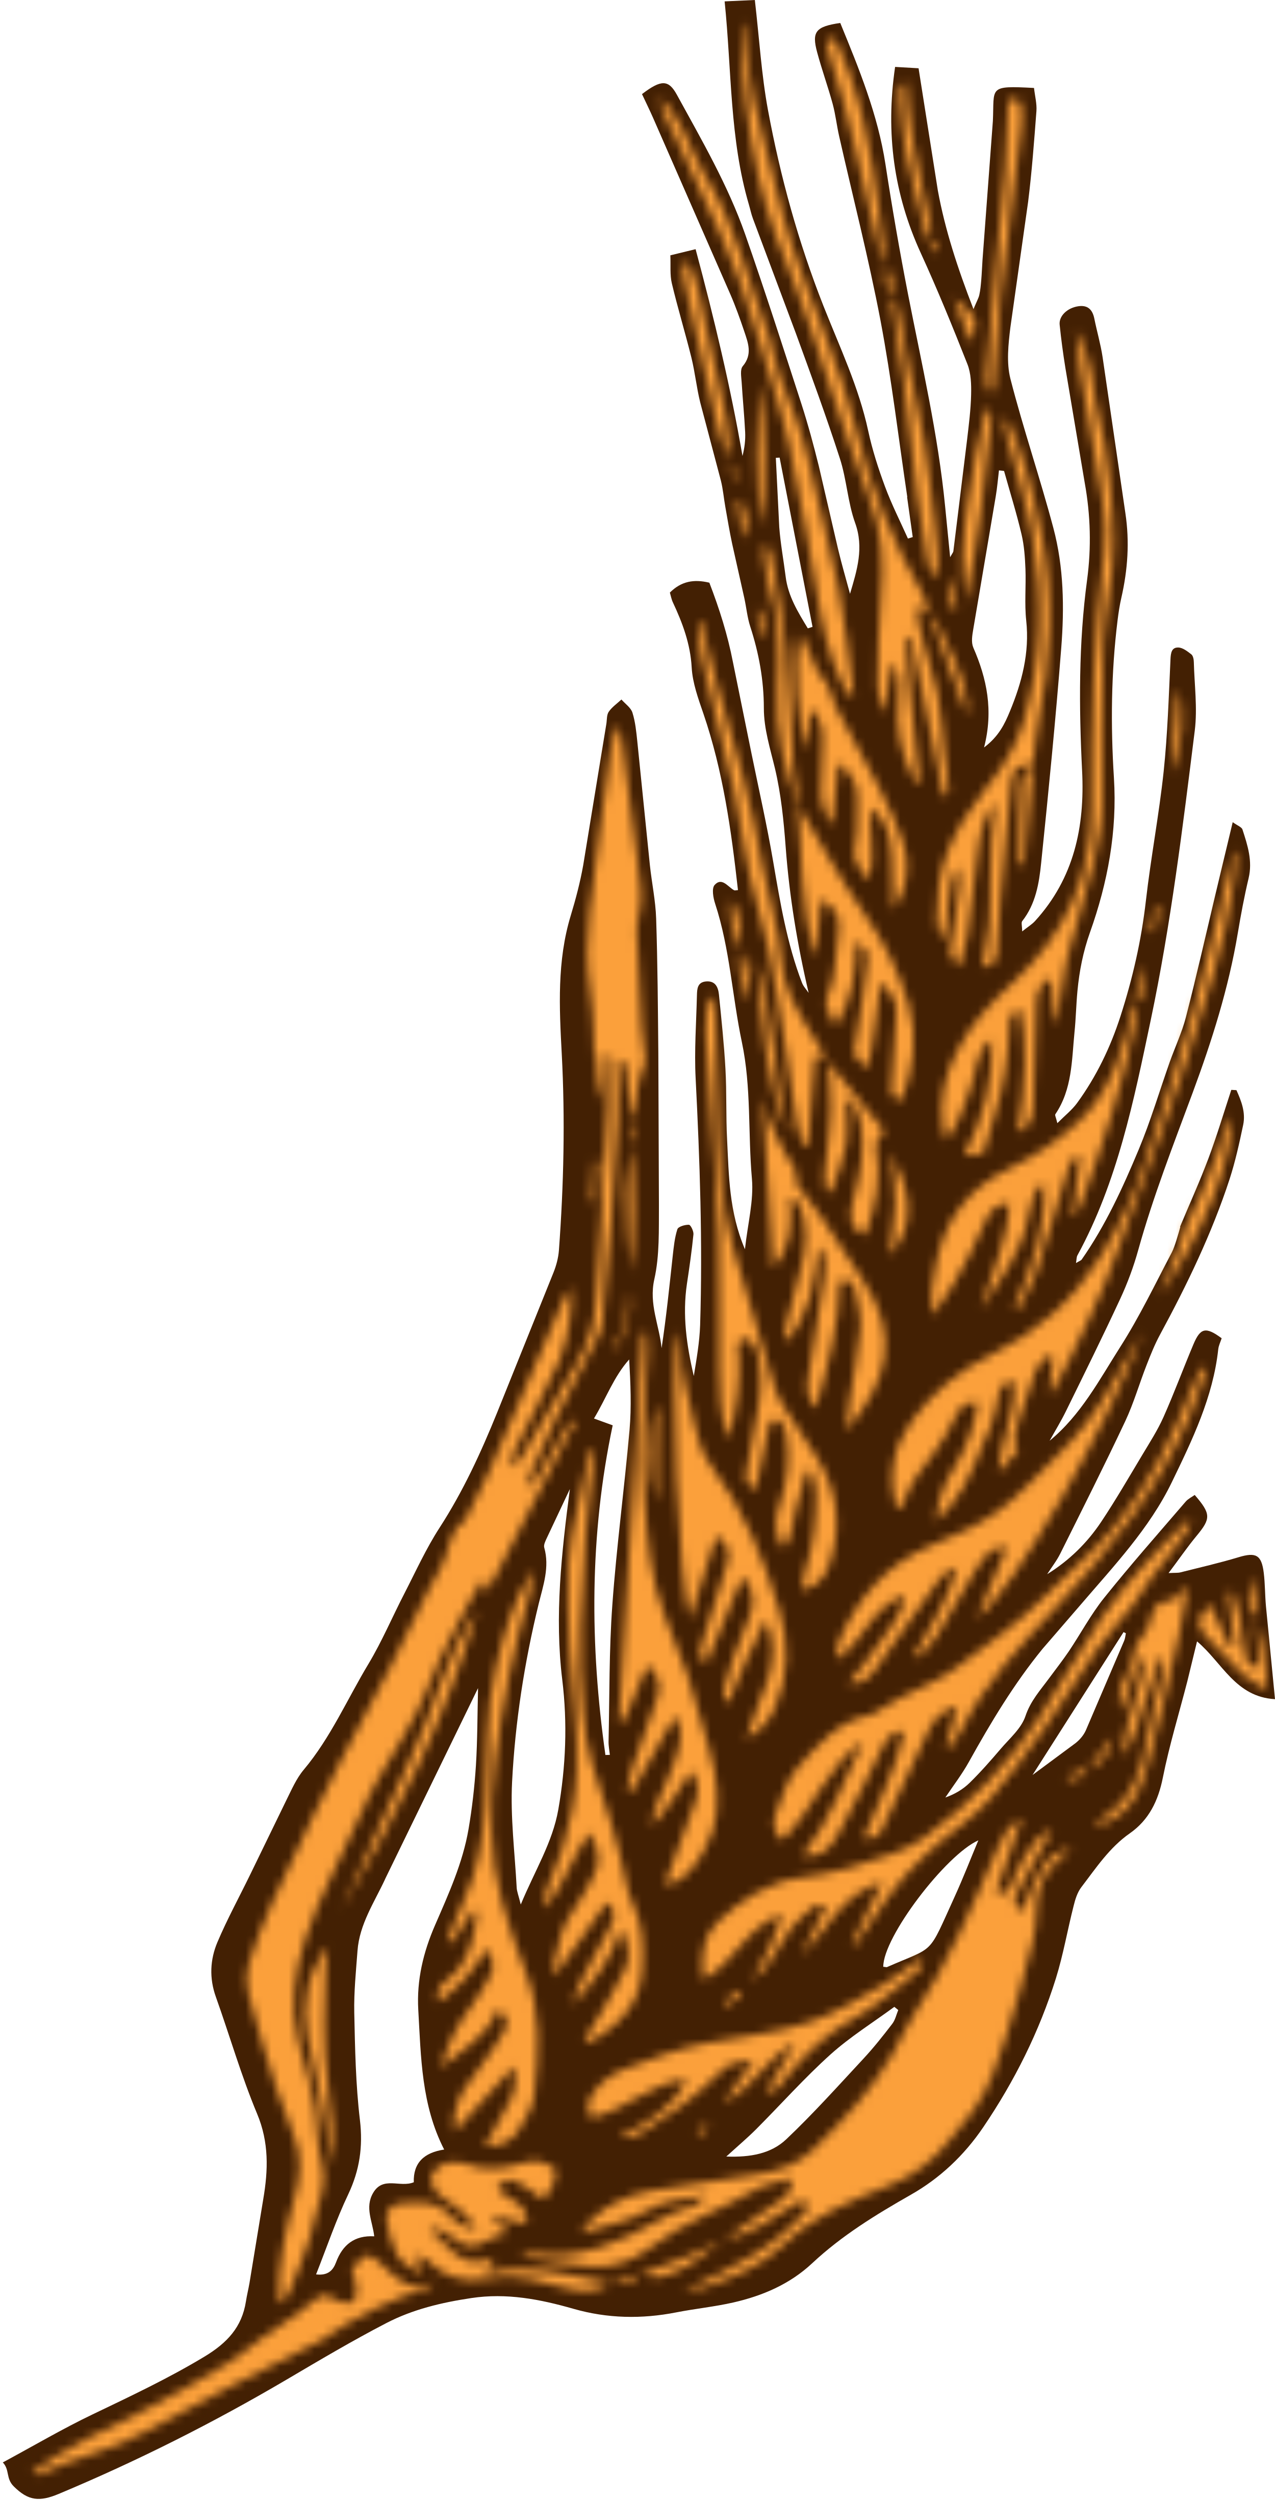
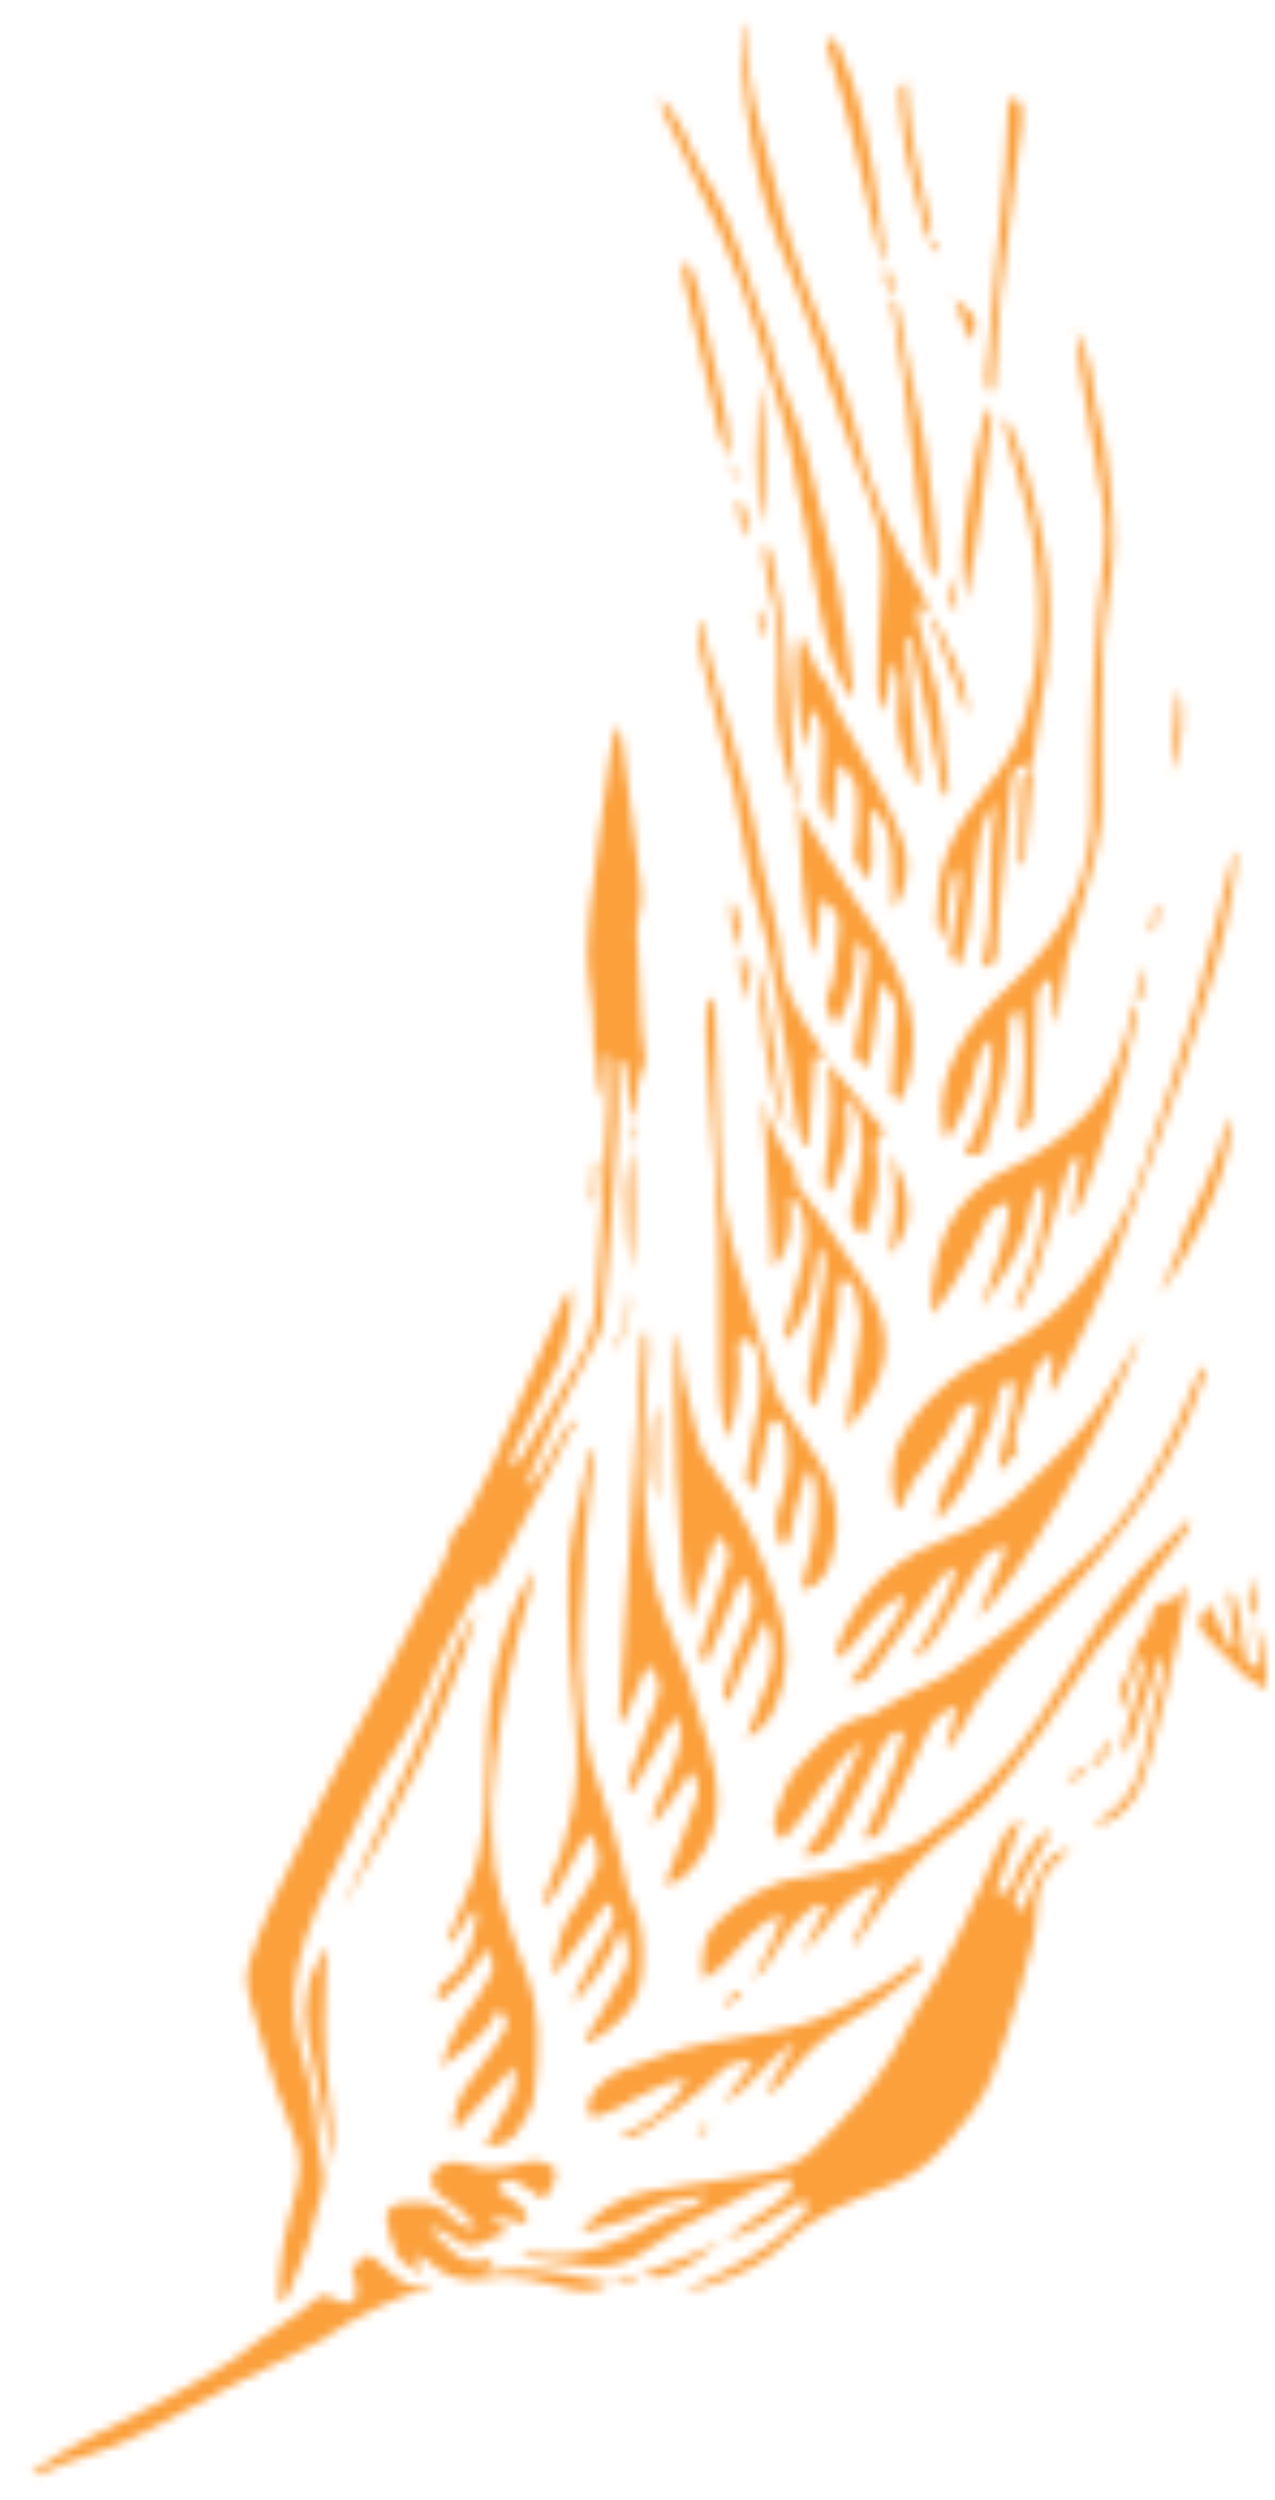
<svg xmlns="http://www.w3.org/2000/svg" width="148" height="290" viewBox="0 0 148 290" fill="none">
  <g clip-path="url(#clip0_511_4979)">
-     <path d="M105.316 57.655C104.3 50.828 103.491 43.96 102.208 37.188C100.843 30.011 99.017 22.923 97.405 15.795C97.124 14.553 96.986 13.277 96.657 12.056C96.108 10.046 95.394 8.076 94.853 6.066C94.208 3.671 94.681 3.081 97.536 2.663C99.711 7.967 101.9 13.291 102.785 19.075C103.552 24.08 104.419 29.069 105.385 34.04C106.991 42.246 108.891 50.397 109.708 58.741L110.291 64.642C110.538 64.196 110.655 64.072 110.668 63.935L112.253 51.05C112.459 49.3 112.685 47.537 112.726 45.78C112.753 44.6 112.719 43.317 112.294 42.24C110.586 37.91 108.822 33.595 106.887 29.368C103.765 22.548 102.777 15.474 103.902 7.762L106.626 7.92L108.863 22.1C109.7 26.642 111.127 31.033 113 35.864C113.398 34.903 113.604 34.567 113.679 34.197C113.802 33.648 113.85 33.086 113.899 32.53C113.968 31.727 113.995 30.925 114.05 30.129L115.251 14.039C115.436 10.101 114.647 9.922 120.026 10.204C120.136 11.165 120.369 12.036 120.307 12.88C120.039 16.4 119.779 19.927 119.34 23.433L117.282 37.993C117.042 39.948 116.815 42.062 117.282 43.921C118.778 49.746 120.733 55.455 122.277 61.266C123.485 65.801 123.553 70.508 123.189 75.153C122.537 83.483 121.714 91.799 120.856 100.107C120.616 102.481 120.218 104.876 118.653 106.865C118.523 107.037 118.646 107.407 118.653 108.052C119.339 107.503 119.799 107.229 120.142 106.852C124.671 101.891 125.94 95.908 125.61 89.41C125.24 82.027 125.198 74.644 126.186 67.289C126.694 63.515 126.591 59.755 125.912 56.002L123.668 42.684C123.4 41.024 123.174 39.343 123.003 37.668C122.9 36.659 123.895 35.712 125.171 35.527C126.248 35.369 126.811 35.904 127.024 36.947C127.326 38.443 127.758 39.911 127.985 41.414L130.633 59.535C131.134 62.849 130.907 66.094 130.166 69.34C129.967 70.198 129.837 71.076 129.727 71.947C128.972 78.026 128.917 84.146 129.302 90.232C129.693 96.455 128.582 102.39 126.523 108.167C125.727 110.404 125.288 112.641 125.068 114.96C124.917 116.558 124.89 118.164 124.725 119.756C124.402 123.015 124.464 126.37 122.502 129.259C122.427 129.375 122.584 129.65 122.735 130.295C123.641 129.389 124.443 128.758 125.02 127.969C127.264 124.895 128.904 121.485 130.063 117.889C131.47 113.533 132.492 109.08 133.013 104.496C133.589 99.474 134.543 94.499 135.078 89.477C135.531 85.168 135.668 80.825 135.867 76.495C135.901 75.74 135.997 75.102 136.766 75.116C137.287 75.123 137.836 75.562 138.289 75.912C138.495 76.077 138.57 76.495 138.577 76.804C138.646 79.452 139.009 82.142 138.687 84.749C137.287 95.988 135.908 107.247 133.575 118.342C131.606 127.694 129.719 137.101 125.067 145.63C124.957 145.829 124.971 146.096 124.902 146.522C125.3 146.281 125.478 146.233 125.561 146.117C128.333 142.151 130.336 137.773 132.189 133.334C133.568 130.034 134.584 126.59 135.777 123.214C136.395 121.471 137.197 119.783 137.657 118.006C138.899 113.189 139.997 108.332 141.149 103.488L143.091 95.378C143.66 95.79 144.134 95.947 144.223 96.229C144.82 98.054 145.41 99.872 144.937 101.876C144.436 103.983 144.038 106.116 143.681 108.25C142.617 114.618 140.676 120.745 138.439 126.776C136.202 132.807 133.856 138.797 132.127 145.006C131.592 146.934 130.885 148.842 130.041 150.66C128.01 155.037 125.869 159.36 123.742 163.689C123.166 164.87 122.473 165.995 121.835 167.141C125.465 164.163 127.605 160.074 130.034 156.259C132.278 152.746 134.089 148.958 136.038 145.26C136.354 144.656 136.827 143.003 137.012 142.33C136.998 142.33 136.991 142.323 136.978 142.317C137.019 142.227 137.053 142.131 137.095 142.042V142.035C138.159 139.503 139.291 136.999 140.258 134.426C141.246 131.798 142.049 129.102 142.927 126.433L143.524 126.467C144.093 127.729 144.608 129.047 144.306 130.495C143.86 132.615 143.393 134.742 142.728 136.793C140.67 143.085 137.802 149.013 134.659 154.818C134.048 155.943 133.568 157.144 133.102 158.338C132.251 160.506 131.606 162.77 130.618 164.87C128.189 170.029 125.616 175.127 123.071 180.239C122.652 181.076 122.062 181.824 121.555 182.62C124.121 181.028 126.207 178.976 127.833 176.534C129.521 174.002 131.044 171.367 132.608 168.76C133.466 167.326 134.378 165.912 135.057 164.389C136.292 161.617 137.349 158.756 138.529 155.957C139.345 154.022 139.97 153.892 141.809 155.25C141.679 155.655 141.459 156.087 141.411 156.533C140.807 162.077 138.406 167.031 136.032 171.93C133.425 177.33 129.274 181.68 125.411 186.194L121.013 191.285C117.699 195.34 115.016 199.814 112.478 204.377C111.675 205.825 110.653 207.149 109.733 208.528C110.851 208.137 111.805 207.56 112.58 206.799C113.836 205.564 115.009 204.233 116.155 202.888C117.191 201.673 118.55 200.521 119.03 199.087C119.62 197.317 120.766 196.068 121.795 194.668C122.557 193.632 123.352 192.623 124.073 191.56C125.452 189.502 126.625 187.292 128.162 185.371C131.215 181.563 134.447 177.906 137.63 174.201C137.911 173.878 138.337 173.673 138.68 173.426C140.587 175.635 140.567 176.163 138.886 178.187C137.822 179.47 136.876 180.856 135.647 182.489C136.422 182.448 136.738 182.482 137.026 182.407C139.277 181.837 141.548 181.323 143.771 180.651C145.768 180.047 146.44 180.362 146.694 182.462C146.852 183.738 146.831 185.028 146.948 186.311L148 197.118C143.41 196.864 141.873 192.864 138.95 190.414L137.825 195.039C136.865 198.771 135.732 202.462 134.978 206.236C134.443 208.912 133.366 211.128 131.149 212.679C128.782 214.332 127.231 216.693 125.53 218.916C125.064 219.52 124.81 220.336 124.624 221.098C123.911 223.897 123.423 226.758 122.566 229.51C120.631 235.685 117.77 241.414 114.127 246.786C111.897 250.073 109.07 252.714 105.729 254.608C101.653 256.927 97.715 259.342 94.278 262.554C91.691 264.976 88.528 266.327 85.139 267.103C82.95 267.603 80.707 267.823 78.497 268.255C74.483 269.044 70.51 268.969 66.579 267.844C62.696 266.732 58.805 265.977 54.709 266.595C51.265 267.109 47.91 267.905 44.843 269.497C40.925 271.528 37.117 273.785 33.309 276.029C24.774 281.052 15.957 285.491 6.818 289.313C4.601 290.239 3.305 290.143 1.596 288.441C0.656 287.508 1.15 286.541 0.327 285.662C3.908 283.734 7.236 281.772 10.701 280.112C15.127 277.991 19.538 275.919 23.758 273.374C26.365 271.796 28.081 269.971 28.547 266.986C28.657 266.272 28.835 265.566 28.959 264.852L30.558 255.123C31.134 251.754 31.237 248.536 29.844 245.215C27.998 240.796 26.667 236.165 25.055 231.65C24.279 229.482 24.382 227.328 25.24 225.304C26.365 222.648 27.758 220.103 29.021 217.509L33.233 208.85C33.844 207.629 34.393 206.332 35.258 205.303C38.386 201.577 40.301 197.124 42.777 193.015C44.342 190.407 45.536 187.58 46.935 184.87C48.26 182.297 49.46 179.642 51.025 177.227C53.749 173.021 55.821 168.52 57.694 163.902L64.253 147.613C64.576 146.804 64.809 145.926 64.877 145.061C65.44 137.459 65.611 129.856 65.206 122.234C64.918 116.868 64.65 111.482 66.249 106.219C66.832 104.298 67.347 102.343 67.697 100.374L70.387 83.961C70.462 83.488 70.414 82.918 70.668 82.561C71.052 82.012 71.635 81.614 72.136 81.148C72.575 81.656 73.227 82.088 73.412 82.671C73.748 83.735 73.858 84.874 73.975 85.992L75.437 100.36C75.657 102.425 76.096 104.477 76.164 106.549C76.336 111.763 76.37 116.985 76.418 122.199L76.487 139.785C76.467 142.666 76.576 145.631 75.952 148.409C75.3 151.291 76.535 153.734 76.796 156.396C77.338 152.821 77.702 149.24 78.093 145.665C78.21 144.636 78.312 143.579 78.628 142.605C78.731 142.296 79.506 142.07 79.966 142.083C80.165 142.083 80.529 142.824 80.494 143.195C80.302 145.109 80.028 147.017 79.739 148.924C79.197 152.554 79.698 156.094 80.535 159.628C80.857 157.665 81.2 155.703 81.269 153.734C81.571 144.176 81.235 134.632 80.748 125.081C80.583 121.884 80.823 118.659 80.899 115.448C80.92 114.721 80.954 113.938 81.963 113.856C83.054 113.767 83.363 114.542 83.452 115.372C83.74 118.254 84.049 121.129 84.207 124.018C84.358 126.741 84.255 129.486 84.399 132.21C84.612 136.368 84.612 140.567 86.471 144.924C86.8 141.925 87.507 139.284 87.281 136.731C86.814 131.462 87.226 126.145 86.115 120.896C84.99 115.564 84.729 110.069 83.014 104.84C82.788 104.154 82.595 103.063 82.952 102.665C83.789 101.732 84.468 102.857 85.189 103.262C85.299 103.324 85.484 103.262 85.662 103.262C84.887 96.319 83.926 89.43 81.648 82.781C81.051 81.045 80.392 79.241 80.29 77.436C80.139 74.705 79.233 72.283 78.108 69.882C77.943 69.539 77.875 69.141 77.758 68.743C79.082 67.426 80.544 67.165 82.341 67.597C83.501 70.609 84.468 73.655 85.079 76.818L87.24 87.446C88.091 91.618 89.038 95.769 89.751 99.961C90.568 104.723 91.35 109.477 93.092 114.006C93.257 114.438 93.607 114.795 93.867 115.186C92.543 109.532 91.623 103.94 91.198 98.246C90.972 95.213 90.663 92.153 89.97 89.203C89.414 86.863 88.666 84.585 88.666 82.143C88.666 78.905 88.09 75.769 87.088 72.688C86.745 71.631 86.642 70.492 86.402 69.395L84.989 63.089C84.687 61.682 84.454 60.255 84.2 58.835C84.015 57.806 83.932 56.763 83.679 55.754L81.278 46.677C80.853 44.969 80.681 43.191 80.256 41.483C79.542 38.601 78.671 35.754 77.985 32.865C77.752 31.884 77.862 30.827 77.814 29.62L80.744 28.906C82.9 36.955 84.794 44.845 86.187 52.9C86.427 51.967 86.544 51.041 86.496 50.121C86.4 48.193 86.208 46.279 86.091 44.351C86.05 43.72 85.892 42.869 86.214 42.485C87.374 41.113 86.838 39.775 86.386 38.423C85.899 36.982 85.384 35.541 84.78 34.149L75.792 13.634C75.38 12.701 74.928 11.788 74.523 10.917C76.732 9.229 77.597 9.215 78.564 10.979C81.459 16.262 84.499 21.491 86.502 27.192C88.787 33.717 90.9 40.297 93.034 46.877C93.796 49.244 94.447 51.653 95.044 54.061L97.274 63.674C97.693 65.424 98.2 67.153 98.667 68.889C99.49 66.138 100.3 63.53 99.264 60.669C98.406 58.281 98.283 55.64 97.501 53.218C95.923 48.333 94.146 43.509 92.389 38.686L87.401 25.368C87.202 24.84 87.092 24.284 86.934 23.749C84.69 16.133 84.944 8.229 84.114 0.16L87.621 0C88.142 4.501 88.389 8.68 89.144 12.762C90.585 20.522 92.671 28.104 95.58 35.48C97.467 40.255 99.69 44.914 100.781 49.991C101.254 52.18 101.947 54.341 102.73 56.447C103.492 58.505 104.493 60.475 105.392 62.478L105.948 62.306L105.296 57.675L105.317 57.654L105.316 57.655ZM124.871 202.195C125.358 201.811 125.804 201.275 126.051 200.713L130.49 190.345C130.607 190.078 130.627 189.762 130.689 189.474C130.6 189.426 130.511 189.385 130.421 189.337L119.855 205.914L124.877 202.195H124.871ZM102.963 228.199C108.63 225.715 107.642 226.992 110.819 220.02C111.814 217.839 112.678 215.609 113.563 213.495C109.775 215.183 102.489 224.741 102.53 228.165C102.805 228.185 102.901 228.227 102.963 228.199ZM91.271 248.172C94.4 245.208 97.281 241.99 100.218 238.834C101.412 237.551 102.503 236.172 103.573 234.779C103.916 234.333 104.047 233.716 104.266 233.18L103.813 232.81C101.329 234.635 98.688 236.282 96.403 238.333C93.377 241.057 90.653 244.117 87.772 247.006C86.77 248.008 85.679 248.927 84.307 250.176C87.134 250.286 89.515 249.833 91.264 248.179L91.271 248.172ZM44.69 218.024C43.448 220.686 41.726 223.232 41.499 226.299C41.321 228.686 41.074 231.081 41.122 233.475C41.211 237.64 41.287 241.826 41.781 245.956C42.144 249.03 41.746 251.761 40.429 254.546C39.022 257.497 37.966 260.619 36.69 263.85C38.089 264.015 38.666 263.363 39.009 262.444C39.763 260.413 41.156 259.301 43.441 259.432C43.242 257.682 42.33 256.097 43.304 254.409C44.456 252.406 46.426 253.819 48.031 253.16C47.963 250.924 49.197 249.723 51.558 249.366C48.91 244.206 48.868 238.663 48.553 233.153C48.354 229.688 49.143 226.449 50.502 223.328C52.073 219.712 53.713 216.116 54.385 212.205C54.803 209.763 55.085 207.286 55.243 204.816C55.428 201.879 55.415 198.929 55.49 195.835L44.677 218.038L44.69 218.024ZM63.483 178.4C63.318 178.757 63.085 179.203 63.174 179.532C63.819 181.796 63.044 183.964 62.529 186.057C60.869 192.864 59.798 199.766 59.441 206.737C59.235 210.799 59.757 214.895 59.976 218.978C59.997 219.43 60.189 219.876 60.449 220.94C62.109 216.947 64.133 213.749 64.806 209.928C65.684 204.919 65.883 199.89 65.266 194.867C64.36 187.457 65.184 180.156 66.151 172.739L63.483 178.4ZM68.952 164.561L71.12 165.35C68.417 178.126 68.465 190.846 70.276 203.595C70.448 203.595 70.619 203.588 70.791 203.581C70.736 203.066 70.633 202.552 70.64 202.037C70.757 196.754 70.695 191.45 71.079 186.188C71.566 179.409 72.479 172.664 73.076 165.892C73.309 163.209 73.193 160.492 73.035 157.706C71.244 159.71 70.366 162.207 68.946 164.561H68.952ZM90.496 53.086C90.345 53.093 90.201 53.107 90.057 53.113L90.455 61.154C90.599 63.075 90.956 64.976 91.196 66.89C91.477 69.175 92.637 71.02 93.769 72.894C93.954 72.832 94.133 72.777 94.318 72.722L90.496 53.086ZM112.973 75.11C114.551 78.719 115.333 82.41 114.229 86.712C115.944 85.422 116.63 83.967 117.221 82.534C118.614 79.179 119.526 75.721 119.122 71.995C118.909 70.019 119.108 68.009 119.033 66.012C118.978 64.667 118.889 63.302 118.58 61.991C117.997 59.521 117.235 57.085 116.549 54.636L115.959 54.567C115.836 55.576 115.753 56.598 115.582 57.6L112.975 72.99C112.858 73.683 112.714 74.506 112.975 75.096V75.11H112.973Z" fill="#432003" />
    <mask id="mask0_511_4979" style="mask-type:luminance" maskUnits="userSpaceOnUse" x="3" y="2" width="145" height="286">
      <path d="M83.42 143.825C83.557 148.875 83.42 153.932 83.496 158.988C83.537 161.534 83.53 164.1 84.559 166.982C85.547 163.441 85.952 160.271 85.753 157.026C85.732 156.71 85.568 156.381 85.63 156.1C85.692 155.819 85.918 155.421 86.138 155.372C86.474 155.297 87.044 155.359 87.195 155.578C87.579 156.155 87.936 156.827 88.053 157.506C88.465 159.908 88.286 162.296 87.758 164.676C87.305 166.707 87.01 168.773 86.64 170.824C86.489 171.682 86.695 172.361 87.724 172.821L89.137 166.014C89.267 165.376 89.322 164.532 90.146 164.683C90.578 164.766 91.1 165.513 91.196 166.035C91.731 168.848 91.471 171.634 90.558 174.344C89.989 176.039 89.646 177.706 90.935 179.627C92.067 178.241 91.937 176.608 92.369 175.195C92.829 173.692 93.213 172.169 93.631 170.653L94.139 170.611C94.345 171.394 94.715 172.169 94.729 172.958C94.763 176.1 94.489 179.209 93.453 182.214C93.233 182.852 93.227 183.565 93.096 184.451C95.539 183.991 96.108 182.138 96.554 180.567C97.734 176.43 97.027 172.471 94.667 168.841L90.742 162.803C90.447 162.337 90.193 161.815 90.028 161.28L85.095 144.703C83.517 139.159 83.531 133.437 83.373 127.742L83.009 116.922C82.995 116.462 82.817 116.009 82.268 115.543C82.144 116.97 81.856 118.397 81.925 119.817C82.097 123.577 82.426 127.337 82.666 131.097C82.941 135.344 83.311 139.585 83.435 143.839L83.42 143.825ZM79.022 156.093C78.905 159.359 80.092 162.398 80.689 165.534C80.984 167.078 81.574 168.718 82.5 169.96C86.301 175.064 88.689 180.814 90.48 186.831C91.585 190.537 91.592 194.29 90.034 197.926C89.41 199.381 88.566 200.643 86.617 201.714C87.969 196.897 91.187 192.897 88.909 187.861L86.508 192.856C85.794 194.447 85.149 196.067 84.477 197.672C84.024 197.103 83.866 196.568 83.983 196.101C84.292 194.852 84.662 193.617 85.094 192.41C85.691 190.749 86.411 189.123 87.015 187.463C87.584 185.885 87.571 184.375 86.185 182.914L81.979 192.965C80.84 192.128 81.272 191.326 81.54 190.495L84.36 181.535C84.84 180.094 84.49 179.078 83.152 178.2L80.085 187.792C78.795 184.327 77.594 158.343 78.768 154.474C78.857 155.016 79.049 155.558 79.029 156.1L79.022 156.093ZM76.133 163.03C76.25 163.462 76.394 163.743 76.394 164.025L76.277 174.255C75.31 171.057 75.337 166.639 76.133 163.03ZM75.117 154.686C75.165 155.366 75.295 156.052 75.241 156.724C74.768 162.563 74.418 168.409 74.843 174.262C75.166 178.715 75.515 183.168 77.148 187.394L79.865 194.475C80.448 196.128 80.867 197.837 81.347 199.532C81.903 201.528 82.596 203.497 82.952 205.528C83.501 208.664 83.453 211.8 81.744 214.654C80.708 216.39 79.665 218.174 77.264 218.764C77.388 218.222 77.436 217.906 77.539 217.618L80.702 209.041C81.224 207.724 81.066 206.626 80.208 205.487C78.781 207.738 77.436 209.913 75.659 211.813C75.707 210.798 75.975 209.906 76.331 209.048C76.969 207.484 77.792 205.988 78.293 204.383C78.808 202.75 79.562 201.034 78.375 199.045L73.353 207.854C73.161 207.779 72.976 207.697 72.784 207.621C72.949 206.88 73.052 206.118 73.292 205.398C74.225 202.66 75.145 199.909 76.194 197.213C76.791 195.669 76.585 194.454 75.144 193.171L72.393 199.731L71.844 199.6L74.575 154.666H75.117V154.686ZM38.066 241.914C38.457 244.96 39.054 248.055 38.087 251.183C38.238 246.017 36.564 241.145 35.685 236.143C35.04 232.473 35.631 228.891 38.053 225.81C38.101 226.496 37.847 227.141 37.826 227.793C37.648 232.507 37.462 237.2 38.066 241.914ZM71.913 247.89C75.268 246.181 78.136 244.61 79.68 241.228C75.474 241.667 72.579 244.837 68.626 245.694C68.022 244.672 68.201 243.725 68.846 242.813C69.752 241.53 70.98 240.631 72.421 240.061C75.557 238.826 78.706 237.673 82.041 237.015C86.041 236.226 90.124 235.89 94.034 234.558C97.108 233.509 99.811 231.814 102.569 230.215C103.982 229.399 105.252 228.328 106.59 227.375L107.153 227.834C106.947 228.123 106.789 228.486 106.522 228.692C104.107 230.545 101.843 232.672 99.201 234.112C96.01 235.862 93.506 238.195 91.29 240.981C90.762 241.646 90.336 242.607 88.875 242.778L92.319 236.981C88.799 238.833 87.372 242.401 84.003 243.897L87.468 239.039C84.785 239.368 84.717 239.3 83.317 240.679C80.668 243.279 77.711 245.461 74.548 247.375C73.903 247.766 73.279 248.24 71.906 247.89H71.913ZM82.246 246.82L81.134 247.753L80.866 247.437L81.936 246.408C82.039 246.545 82.135 246.689 82.238 246.826L82.246 246.82ZM66.993 175.14C67.439 172.8 67.974 170.481 68.468 168.148L68.825 168.189C68.866 168.491 68.976 168.8 68.942 169.095C68.62 172.189 68.173 175.27 67.961 178.371C67.501 185.171 67.028 191.977 67.721 198.784C67.92 200.767 68.119 202.818 68.75 204.684C70.321 209.33 71.831 213.975 72.764 218.805C72.894 219.505 73.155 220.205 73.464 220.85C74.678 223.333 74.726 225.968 74.541 228.63C74.267 232.576 71.783 234.963 68.64 236.857C68.51 236.939 68.249 236.788 67.817 236.692L69.512 233.934C70.548 232.123 71.625 230.339 72.552 228.466C73.279 226.984 72.95 225.502 72.065 223.752C70.919 227.43 68.772 230.044 66.459 232.582C66.713 231.334 67.228 230.229 67.797 229.145L70.878 223.423C71.379 222.448 71.482 221.474 70.453 220.685L64.36 229.241C64.305 228.418 64.216 228.116 64.271 227.848C64.765 225.584 65.204 223.327 66.693 221.405C67.564 220.273 68.148 218.915 68.868 217.659C69.87 215.916 69.431 214.338 68.388 212.609C66.405 215.532 65.383 218.784 63.256 221.385C63.167 220.678 63.174 220.026 63.38 219.45C63.997 217.714 64.787 216.04 65.329 214.29C66.207 211.457 66.784 208.595 66.921 205.576C67.154 200.719 66.352 195.971 66.111 191.168C65.953 187.888 65.864 184.602 66.001 181.322C66.083 179.257 66.598 177.198 66.989 175.154L66.996 175.14H66.993ZM84.071 232.274L85.676 230.888L86.108 231.368L84.441 232.713L84.071 232.274ZM72.963 149.829C73.628 152.1 72.476 155.613 70.939 156.813C71.467 155.757 72.195 154.693 72.538 153.52C72.881 152.347 72.833 151.064 72.963 149.829ZM136.697 145.074L136.978 144.401C136.964 144.401 136.951 144.394 136.937 144.388L137.678 142.274L139.476 138.439C140.087 137.039 140.663 135.619 141.178 134.178C141.706 132.682 142.145 131.145 142.701 129.396C143.84 133.108 139.051 144.484 134.529 150.268L136.704 145.081L136.697 145.074ZM111.646 200.623C111.248 201.419 110.644 202.105 110.13 202.846C110.027 202.777 109.924 202.715 109.814 202.654L111.131 197.906C109.402 198.482 108.455 199.36 107.844 200.65L102.808 211.312C101.95 213.199 101.964 213.282 100.256 213.247C101.875 209.158 104.05 205.268 104.956 200.815C103.529 200.842 103.001 201.638 102.548 202.516C100.881 205.803 99.316 209.144 97.519 212.355C96.702 213.81 95.852 215.566 93.183 215.265C96.476 211.072 98.02 206.379 100.188 201.981C95.982 204.931 94.376 210.002 90.788 213.501C89.718 212.499 89.697 211.374 90.04 210.441C90.733 208.575 91.323 206.489 92.592 205.069C94.939 202.448 97.278 199.566 101.134 198.942C101.34 198.907 101.518 198.708 101.717 198.592C102.671 198.036 103.604 197.446 104.578 196.931C106.691 195.799 109.017 194.948 110.918 193.528C114.493 190.852 118.212 188.327 121.375 185.13C123.969 182.502 126.857 180.135 129.217 177.315C133.272 172.485 136.037 166.845 138.404 161.019C138.726 160.223 139.097 159.448 139.447 158.666L140.078 158.913C139.419 160.683 138.829 162.481 138.102 164.224C134.527 172.718 128.86 179.737 122.637 186.406C118.548 190.79 114.369 195.154 111.632 200.623H111.646ZM134.583 105.313L133.966 108.139L133.534 107.975L134.007 105.196L134.59 105.319L134.583 105.313ZM116.853 179.552C116.592 179.517 116.359 179.428 116.153 179.476C114.589 179.84 113.848 181.109 113.107 182.358L108.716 189.83C108.153 190.736 107.316 191.47 106.603 192.286C106.459 192.183 106.322 192.073 106.178 191.971C107.962 188.677 110.144 185.562 111.091 181.788C110.35 182.077 109.684 182.44 109.218 182.982C108.491 183.833 107.901 184.801 107.249 185.713L101.54 193.754C100.826 194.763 99.935 195.449 98.5 195.305C99.783 193.645 101.087 192.149 102.171 190.502C103.269 188.842 104.771 187.339 105.032 185.054C101.217 186.379 100.209 190.379 97.238 192.478C97.176 192.046 97.094 191.806 97.115 191.573C97.163 191.181 97.211 190.763 97.369 190.399C99.565 185.356 102.899 181.445 108.127 179.27C110.776 178.173 113.486 177.013 115.784 175.353C118.295 173.541 120.381 171.133 122.632 168.958C125.191 166.488 127.346 163.695 129.082 160.587L132.574 154.529C129.04 164.814 117.301 185.102 113.438 187.669L116.848 179.538L116.855 179.552H116.853ZM131.584 116.545C131.577 116.579 131.563 116.62 131.557 116.654C131.557 116.668 131.55 116.689 131.543 116.702C131.522 116.689 131.495 116.675 131.474 116.654C131.508 116.613 131.549 116.579 131.584 116.545ZM92.104 135.372C92.276 135.639 92.481 136.003 92.426 136.264C92.159 137.417 92.961 138.013 93.551 138.754C94.249 139.63 94.91 140.535 95.534 141.465L100.158 148.491C104.488 154.94 103.17 160.134 98.223 165.994C98.381 164.553 98.449 163.544 98.6 162.556C99.018 159.784 99.615 157.026 99.849 154.234C99.979 152.765 99.575 151.221 99.259 149.746C99.094 148.992 98.621 148.257 97.468 148.614C97.454 153.65 96.096 158.378 94.703 163.386C93.489 162.028 93.674 160.704 93.893 159.366L95.704 147.99C95.876 146.837 95.937 145.643 95.018 144.587C94.696 146.631 94.579 148.58 94.044 150.405C93.488 152.299 92.603 154.117 91.286 155.688C91.128 155.098 91.039 154.535 91.163 154.028C91.712 151.77 92.302 149.527 92.92 147.283C93.62 144.751 93.846 142.226 92.79 139.749C92.646 139.42 92.159 139.235 91.679 138.871C91.892 141.876 91.988 144.58 89.717 147.057L88.537 127.296C89.216 130.24 90.513 132.874 92.105 135.386L92.104 135.372ZM132.52 115.508C132.397 115.913 131.937 116.215 131.58 116.551L132.849 111.899C133.02 113.189 132.863 114.376 132.52 115.508ZM114.516 141.41C113.83 142.768 113.219 144.175 112.56 145.547C111.435 147.887 110.049 150.055 108.327 152.573C107.867 150.268 108.286 148.573 108.601 146.865C109.575 141.629 112.285 137.863 117.239 135.502C120.093 134.144 122.858 132.305 125.171 130.15C129 126.589 130.441 121.684 131.538 116.695C132.293 117.203 131.922 117.889 131.792 118.562C130.372 125.759 128.046 132.682 125.528 139.544C125.336 140.079 125.02 140.566 124.76 141.074C124.671 141.032 124.588 140.991 124.506 140.957L125.398 134.061C124.087 134.384 124.026 135.495 123.731 136.47L120.348 147.516C119.833 149.04 118.935 150.439 118.207 151.894L117.699 151.729C119.654 147.187 121.514 142.624 121.164 137.231C120.704 137.677 120.327 137.883 120.217 138.178C119.867 139.159 119.538 140.154 119.352 141.177C118.604 145.328 116.052 148.518 113.815 151.894C115.023 147.825 117.019 143.99 117.136 139.592C115.668 139.653 115.009 140.442 114.522 141.396L114.516 141.41ZM103.264 145.636C103.387 143.674 103.868 141.739 103.916 139.791C103.964 137.76 103.6 135.722 103.415 133.684C105.405 137.712 106.688 141.76 103.264 145.636ZM96.43 128.655C96.451 127.029 96.258 125.396 96.128 123.179L102.612 131.159C102.132 132.051 101.596 132.566 101.672 132.977C102.31 136.477 101.775 139.804 100.437 143.201C100.162 143.132 100.073 143.139 100.005 143.098C98.31 142.062 98.695 140.525 99.092 139.043C99.874 136.154 100.43 133.265 99.888 130.246C99.682 129.114 99.346 128.14 98.221 127.372C98.235 129.32 98.488 131.145 98.2 132.881C97.898 134.72 97.075 136.47 96.478 138.254L95.922 138.192C95.483 136.634 95.895 135.036 96.032 133.451C96.176 131.852 96.402 130.253 96.43 128.655ZM135.923 89.744L136.678 79.987C137.68 82.169 137.309 86.711 135.923 89.744ZM123.744 111.762C123.319 113.978 123.051 116.222 122.715 118.459C122.612 118.459 122.509 118.445 122.406 118.431L121.994 113.43C120.635 114.246 120.334 115.193 120.32 116.435C120.272 120.366 120.142 124.291 119.956 128.216C119.894 129.485 119.661 130.795 118.138 131.337C119.119 126.027 119.215 120.208 118.399 117.08C117.205 117.436 117.171 118.418 117.143 119.413C117.033 122.72 116.546 125.965 115.524 129.121C115.105 130.404 114.762 131.715 114.385 133.012C114.316 133.238 114.241 133.451 114.124 133.794L111.908 134.082C114.248 129.629 115.325 125.238 115.119 120.552C113.212 121.999 113.383 124.325 112.656 126.246C111.915 128.222 111.346 130.274 109.836 132.284C109.63 131.475 109.479 131.029 109.411 130.576C108.992 127.516 109.72 124.668 111.078 121.958C112.649 118.809 115.064 116.304 117.596 113.965C123.538 108.476 126.715 101.813 126.687 93.696C126.653 83.816 126.934 73.949 128.169 64.124C128.402 62.23 128.306 60.247 128.018 58.354C127.229 53.187 126.234 48.055 125.376 42.902C125.122 41.372 125.047 39.807 124.896 38.257C126.056 40.466 126.728 42.703 126.941 45.118C127.133 47.245 127.895 49.31 128.217 51.437C128.629 54.134 128.965 56.85 129.143 59.568C129.287 61.709 129.363 63.898 129.095 66.018C128.615 69.819 127.977 73.6 127.997 77.456C128.018 82.341 127.771 87.233 127.949 92.112C128.148 97.484 126.254 102.362 124.937 107.392C124.553 108.853 124.038 110.287 123.757 111.769L123.744 111.762ZM110.721 34.552C113.541 36.83 113.616 37.022 112.69 39.725L110.721 34.552ZM93.396 87.027C92.799 82.54 91.907 78.128 92.977 73.51L95.029 78.134C96.326 79.115 96.374 80.741 97.046 82.045C98.665 85.181 100.463 88.227 102.062 91.376C103.146 93.517 104.189 95.705 104.923 97.977C105.753 100.543 105.122 103.651 103.681 105.517C103.619 103.329 103.64 101.339 103.496 99.356C103.352 97.311 103.132 95.253 101.095 93.682C100.759 96.502 101.747 99.178 100.834 102.203C99.777 100.653 98.81 99.781 99.249 98.046C99.647 96.447 99.386 94.691 99.517 93.01C99.661 91.178 98.954 89.813 97.321 88.454L96.608 95.748C95.599 94.218 95.243 93.024 95.277 91.72L95.476 86.183C95.531 84.749 95.414 83.384 94.014 82.183C93.966 83.198 93.98 83.987 93.877 84.763C93.781 85.525 93.568 86.266 93.403 87.02L93.396 87.027ZM107.599 27.609C107.606 27.609 107.613 27.616 107.62 27.623C107.62 27.623 107.606 27.623 107.599 27.609ZM118.316 100.222C118.364 97.127 118.316 94.019 118.529 90.938C118.584 90.176 119.394 89.463 119.915 88.729L118.913 100.256L118.316 100.222ZM115.331 45.29L114.755 45.386C114.652 44.782 114.412 44.158 114.46 43.568L115.654 30.408L116.676 19.656C116.868 17.179 116.875 14.695 117.033 12.211C117.054 11.854 117.486 11.518 117.726 11.175C118 11.511 118.46 11.82 118.515 12.184C118.632 13.049 118.645 13.947 118.542 14.819L116.175 34.14C116.004 35.56 115.928 37.001 115.825 38.428L115.338 45.289L115.331 45.29ZM107.983 25.928C108.134 26.6 108.25 27.17 107.606 27.602C106.803 24.432 105.904 21.283 105.239 18.079C104.786 15.89 104.608 13.64 104.423 11.41C104.375 10.841 104.238 10.024 105.185 9.455C105.439 11.822 105.542 13.97 105.919 16.069C106.509 19.376 107.257 22.656 107.991 25.935L107.983 25.928ZM108.806 29.468L107.619 27.615C108.861 28.184 108.861 28.198 108.806 29.468ZM114.521 47.3C114.885 47.664 115.145 48.034 115.104 48.37C114.377 55.52 113.533 62.648 112.147 69.688C111.468 65.88 111.804 62.154 112.339 58.422C112.881 54.683 113.505 50.971 114.521 47.293V47.3ZM85.951 110.129C85.978 110.17 85.999 110.218 86.026 110.26C86.012 110.301 85.999 110.342 85.992 110.383C85.978 110.349 85.965 110.321 85.951 110.294V110.129ZM84.901 104.345C86.074 106.273 85.958 108.215 85.951 110.129C85.025 108.469 84.544 106.088 84.901 104.345ZM86.836 116.25C86.342 114.321 85.374 112.441 85.992 110.383C86.84 112.215 87.133 114.254 86.836 116.25ZM61.936 182.042C61.758 183.257 61.73 183.95 61.545 184.595C59.617 191.079 58.265 197.679 57.497 204.389C56.866 209.844 56.763 215.299 58.279 220.644C59.061 223.402 59.981 226.133 61.03 228.802C62.876 233.474 62.54 238.284 62.018 243.073C61.86 244.5 60.948 245.914 60.152 247.19C59.425 248.363 58.217 248.988 56.275 249.029C57.242 247.252 57.97 245.763 58.841 244.356C59.726 242.936 60.076 241.488 59.637 239.739L52.79 247.286C52.756 246.525 52.653 245.996 52.721 245.482C53.009 243.224 54.395 241.543 55.719 239.814C56.74 238.48 57.675 237.082 58.518 235.629C59.046 234.73 58.998 233.811 57.695 233.179C56.549 236.411 53.626 237.708 51.19 239.869C51.952 236.96 53.214 234.668 54.861 232.534C55.636 231.526 56.206 230.346 56.865 229.248C57.462 228.246 57.284 227.347 56.44 226.092C54.965 228.747 53.119 230.634 50.889 232.267C50.457 230.853 51.232 230.208 52.09 229.529C54.594 227.533 54.999 224.692 55.383 221.858C55.234 221.778 55.083 221.7 54.93 221.625L52.439 225.323L51.87 225.131C52.515 223.587 53.112 222.023 53.819 220.507C55.452 217.028 56.056 213.357 56.296 209.542C56.632 204.115 56.248 198.653 57.593 193.26C58.533 189.507 59.446 185.823 61.929 182.049L61.936 182.042ZM110.653 66.992L111.113 70.56L110.605 70.677C110.116 69.465 110.131 68.236 110.653 66.992ZM87.75 111.282C89.911 117.814 89.822 124.751 91.4 131.413C88.621 124.991 88.532 118.088 87.75 111.282ZM119.908 88.736V88.647C119.929 88.647 119.949 88.647 119.97 88.64C119.949 88.674 119.922 88.709 119.901 88.743L119.908 88.736ZM118.817 83.748C120.917 76.688 121.095 69.477 119.86 62.279C119.215 58.505 117.966 54.828 117.02 51.102C116.821 50.327 116.299 49.544 116.807 48.371C118.954 52.879 119.956 57.455 120.889 61.949C122.398 69.229 121.987 76.612 120.512 83.912C120.203 85.456 120.128 87.054 119.915 88.639C117.815 88.886 117.582 89.03 117.349 91.198L116.121 104.378C115.929 106.581 115.826 108.797 115.655 111.398L113.946 112.317C114.289 110.362 114.66 108.804 114.817 107.233C114.975 105.634 114.913 104.022 114.954 102.416L115.091 97.606C115.187 96.103 115.379 94.608 115.53 93.112C114.014 94.896 113.76 96.975 113.492 99.047L112.319 108.365C112.147 109.572 111.715 110.746 111.345 112.173C110.137 110.691 110.213 110.705 110.453 109.374C110.844 107.171 111.18 104.948 111.434 102.725C111.516 102.018 111.269 101.27 111.173 100.536C109.568 103.13 110.528 106.053 109.314 109.14C109.026 108.077 108.731 107.487 108.738 106.903C108.752 104.166 108.93 101.469 109.966 98.862C111.023 96.214 112.511 93.846 114.289 91.658C116.231 89.263 117.932 86.718 118.81 83.754L118.817 83.748ZM47.59 204.129C50.382 198.475 51.604 192.121 55.364 186.907C51.803 199.278 46.073 210.661 39.596 221.598L47.59 204.129ZM122.117 161.527L121.829 161.362L122.22 157.472L121.671 157.246C121.191 157.801 120.511 158.275 120.258 158.92C119.524 160.779 118.982 162.721 118.309 164.608C117.877 165.822 117.451 167.009 118.151 168.279L115.901 170.824C116.086 166.831 118.158 163.688 117.623 160.134C116.422 160.409 116.018 161.006 115.887 162.042C115.736 163.215 115.352 164.368 114.981 165.507C114.748 166.241 114.336 166.927 114.055 167.647C112.799 170.838 111.468 173.987 108.669 176.471C108.806 174.186 109.513 172.292 110.631 170.502C112.12 168.128 113.094 165.548 113.492 162.735C112.106 162.563 111.482 163.201 110.96 164.265C110.219 165.767 109.416 167.27 108.394 168.58C106.96 170.433 105.526 172.244 104.792 174.515C104.723 174.728 104.38 174.852 104.037 175.106C103.035 171.243 103.639 167.901 105.835 164.834C108.271 161.431 111.468 158.899 115.187 157.088C120.388 154.563 124.532 150.858 127.585 146.021C129.767 142.562 131.585 138.885 132.848 134.953C134.707 129.135 136.786 123.378 138.467 117.505C140.23 111.351 141.63 105.086 143.188 98.87C143.298 98.884 143.408 98.904 143.517 98.918C143.442 99.947 143.414 100.983 143.27 101.999C142.255 109.532 139.723 116.675 137.445 123.866C135.874 128.833 133.905 133.67 132.107 138.569C130.831 142.034 129.637 145.54 128.23 148.95C127.009 151.921 125.561 154.803 124.168 157.705C123.544 159.002 122.816 160.251 122.137 161.52L122.116 161.527H122.117ZM85.074 55.493L84.71 53.503L85.609 55.328C85.431 55.383 85.245 55.438 85.067 55.486L85.074 55.493ZM88.642 60.996C87.229 55.548 88.1 50.018 88.025 44.515C89.24 49.97 88.601 55.493 88.642 60.996ZM86.192 62.471L85.547 58.251C85.705 58.203 85.856 58.148 86.014 58.1C86.913 60.337 86.94 60.625 86.192 62.471ZM84.71 53.503C84.676 53.434 84.641 53.359 84.6 53.29C84.6 53.242 84.607 53.187 84.607 53.139C84.621 53.18 84.641 53.221 84.662 53.269L84.703 53.509L84.71 53.503ZM81.773 37.063C82.273 39.578 82.833 42.081 83.454 44.569C84.168 47.389 84.806 50.209 84.607 53.139C84.202 52.158 83.708 51.204 83.461 50.189C82.61 46.758 81.862 43.3 81.073 39.849L79.474 32.796C79.316 32.034 78.918 31.177 79.769 30.23C81.025 32.501 81.313 34.799 81.773 37.063ZM73.992 99.905C74.26 102.114 74.747 104.31 74.067 106.567C73.799 107.452 73.957 108.475 73.998 109.435L74.485 119.219C74.567 120.516 74.78 121.806 74.924 123.048C74.622 124.029 74.204 125.038 74.018 126.081C73.785 127.35 73.716 128.647 73.572 129.937C73.4 129.525 73.188 129.12 73.14 128.695C72.955 127.021 72.879 125.333 72.667 123.659C72.626 123.364 72.125 123.13 71.72 122.76C71.72 125.443 71.809 127.837 71.699 130.218C71.521 134.136 71.246 138.054 70.944 141.971L69.915 153.464C69.881 153.862 69.819 154.287 69.64 154.637L64.563 164.476C63.451 166.693 62.443 168.964 61.441 171.242C61.311 171.53 61.523 171.969 61.619 172.614L66.264 164.71L66.758 164.984L56.555 184.703L56.109 183.084C55.389 184.319 54.737 185.3 54.208 186.35C52.733 189.266 51.086 192.12 49.933 195.16C49.041 197.507 47.916 199.654 46.633 201.788C44.938 204.601 43.168 207.414 41.885 210.426C39.806 215.298 37.082 219.854 35.429 224.945C34.152 228.883 33.631 232.739 34.612 236.698C35.497 240.273 36.787 243.738 36.801 247.505C36.801 248.76 37.206 250.016 37.432 251.272C37.631 252.369 37.693 253.412 37.315 254.538C36.725 256.28 36.465 258.126 35.888 259.869C35.188 261.989 34.324 264.061 33.48 266.133C33.336 266.476 32.924 266.703 32.362 267.245C32.176 262.764 33.109 258.915 34.152 255.066C34.784 252.733 35.12 250.359 34.173 247.985C33.432 246.119 32.698 244.246 32.094 242.338C30.955 238.743 29.843 235.141 28.883 231.497C28.588 230.379 28.512 229.027 28.842 227.936C29.583 225.494 30.543 223.113 31.579 220.773C33.075 217.397 34.708 214.077 36.314 210.749L39.538 204.299L45.165 193.644C46.166 191.723 47.093 189.753 48.074 187.818C49.083 185.815 50.009 183.757 51.168 181.842C52.231 180.079 51.957 177.629 53.988 176.381C54.043 176.346 54.05 176.237 54.084 176.161C54.976 174.363 55.95 172.593 56.753 170.754L65.378 150.829C65.604 150.301 65.954 149.814 66.256 149.313C66.373 150.781 66.332 152.133 66.091 153.45C65.81 154.939 65.549 156.49 64.931 157.848C63.47 161.053 61.788 164.161 60.217 167.324C59.819 168.127 59.229 168.895 59.442 170.254C59.929 169.753 60.238 169.533 60.416 169.231L66.9 158.233C68.163 156.051 69.006 153.732 69.137 151.172C69.288 148.208 69.549 145.251 69.734 142.287L70.53 128.345C70.612 126.341 70.406 124.331 70.324 122.328H69.782L69.597 127.652C69.144 126.547 69.096 125.449 69.041 124.359C68.89 121.23 68.965 118.067 68.513 114.986C68.06 111.919 68.095 108.879 68.431 105.867C69.124 99.562 70.057 93.284 70.908 86.999C71.018 86.169 71.265 85.352 71.45 84.522C71.622 84.522 71.793 84.536 71.965 84.542L72.294 86.552L74.009 99.897L73.988 99.904L73.992 99.905ZM88.552 100.625C89.163 104.18 90.453 107.665 90.672 111.226C90.857 114.149 92.092 116.379 93.444 118.698C94.199 119.995 95.008 121.264 95.859 122.657L94.596 122.623L93.8 132.867L93.251 132.935C92.997 132.057 92.64 131.192 92.496 130.3L91.062 120.77C90.472 117.127 89.916 113.47 89.148 109.868C88.366 106.183 87.069 102.588 86.506 98.876C85.792 94.176 84.825 89.558 83.556 84.982C82.726 81.991 81.998 78.965 81.347 75.932C81.086 74.711 81.134 73.421 81.045 72.165C81.189 72.165 81.333 72.158 81.477 72.151C82.012 74.408 82.438 76.707 83.096 78.93C85.223 86.086 87.274 93.256 88.551 100.632L88.552 100.625ZM89.423 63.897C90.082 67.684 90.905 71.458 91.296 75.273C91.749 79.719 91.763 84.2 92.071 88.659C92.194 90.395 92.599 92.11 92.881 93.832C95.331 97.873 97.574 102.058 100.284 105.914C102.582 109.187 104.325 112.59 105.444 116.426C106.569 120.316 106.02 123.96 104.655 127.651C103.454 127.445 103.393 126.828 103.489 125.888C103.736 123.418 103.866 120.927 103.99 118.443C104.107 116.014 104.079 116.014 102.227 113.915C101.685 117.249 101.568 120.591 100.697 123.953C98.858 122.368 99.009 122.402 99.359 120.584C99.908 117.675 100.306 114.731 100.628 111.795C100.786 110.326 100.642 110.312 99.386 109.187C99.386 112.714 98.954 116.028 97.005 119.054C96.456 117.963 95.598 116.597 95.969 115.802C97.149 113.29 96.868 110.628 97.334 108.062C97.65 106.326 96.833 105.249 95.33 104.288L94.658 110.752C94.431 110.402 94.301 110.278 94.267 110.134C93.107 104.865 92.984 99.479 92.661 94.12C92.661 94.051 92.723 93.976 92.75 93.9C91.035 89.372 89.999 84.74 90.246 79.848C90.452 75.841 90.486 71.855 89.237 67.944C88.771 66.483 88.764 64.877 88.544 63.333C89.148 63.45 89.409 63.662 89.45 63.916L89.423 63.895V63.897ZM88.38 73.606L87.831 70.861C87.989 70.827 88.147 70.799 88.298 70.772L89.012 73.448L88.38 73.606ZM103.435 34.614C103.435 34.614 103.366 34.573 103.332 34.559C103.353 34.511 103.366 34.456 103.38 34.408C103.394 34.442 103.408 34.483 103.428 34.525C103.43 34.555 103.434 34.585 103.442 34.614H103.435ZM103.373 34.408C102.948 33.331 102.412 32.267 102.948 31.08C103.641 32.123 103.73 33.241 103.373 34.408ZM81.726 20.164C85.459 26.092 86.92 32.905 89.376 39.328C89.575 39.85 89.602 40.433 89.746 40.975C90.014 41.984 90.24 43.013 90.617 43.98C91.811 47.04 93.108 50.045 93.821 53.284C94.926 58.286 96.36 63.226 97.361 68.248C98.164 72.303 98.534 76.447 99.097 80.557L98.589 80.722C97.224 78.753 95.906 74.863 95.268 71.281C94.102 64.715 93.045 58.128 91.611 51.617C90.65 47.233 89.065 42.992 87.851 38.663C85.642 30.807 82.012 23.541 78.547 16.206C77.799 14.621 76.777 13.139 76.667 11.273C77.772 12.467 78.616 13.784 79.329 15.17C80.173 16.81 80.742 18.608 81.717 20.158L81.724 20.165L81.726 20.164ZM98.549 8.383C101.177 15.601 101.842 23.203 102.865 30.737C102.515 29.996 102.097 29.276 101.905 28.493C100.052 21.172 98.742 13.714 96.334 6.53C96.101 5.844 95.71 5.048 96.492 4.231C96.808 4.636 97.123 4.917 97.281 5.26C97.742 6.286 98.168 7.327 98.557 8.382H98.55L98.549 8.383ZM73.533 130.233C73.533 130.233 73.533 130.185 73.54 130.157L73.56 129.945C73.588 130.006 73.608 130.068 73.636 130.13L73.533 130.233ZM102.947 31.074C102.947 31.074 102.926 31.04 102.913 31.019L102.872 30.738C102.913 30.82 102.947 30.903 102.989 30.992C102.974 31.021 102.961 31.05 102.948 31.08V31.074H102.947ZM112.223 81.106C112.298 81.593 112.298 82.094 112.333 82.588C112.251 82.588 112.168 82.595 112.093 82.595L107.976 71.493C108.257 71.706 108.621 71.877 108.745 72.165C110.049 75.088 111.723 77.867 112.217 81.105H112.224L112.223 81.106ZM104.525 37.173L105.705 43.547C106.22 46.134 106.878 48.7 107.29 51.3C107.811 54.532 108.168 57.784 108.546 61.036C108.779 63.046 109.109 65.064 108.58 67.129C108.134 66.525 107.791 65.894 107.681 65.229C107.235 62.622 106.803 60.014 106.466 57.393L104.936 44.494C104.504 41.194 103.927 37.907 103.427 34.614C104.422 35.177 104.34 36.247 104.518 37.173H104.525ZM107.977 71.5C107.977 71.5 107.915 71.452 107.881 71.431C107.867 71.397 107.861 71.362 107.854 71.335C107.883 71.359 107.911 71.384 107.936 71.411C107.95 71.438 107.963 71.473 107.977 71.507V71.5ZM91.86 28.233C94.309 35.629 97.658 42.703 99.517 50.306C101.136 56.907 103.792 63.088 107.133 68.996C107.524 69.689 107.634 70.54 107.853 71.329L106.611 70.259C106.378 71.199 106.535 71.933 106.728 72.66C107.112 74.128 107.414 75.631 107.922 77.058C109.534 81.586 109.335 86.376 110.09 91.021C110.2 91.693 110.296 92.304 109.507 92.325L105.774 73.909L105.211 73.984C105.376 79.576 106.302 85.12 106.789 91.048C106.322 90.629 106.103 90.513 106.014 90.341C104.601 87.473 103.949 84.461 104.271 81.243C104.415 79.768 104.559 78.258 103.551 76.797L102.583 82.759C102.103 81.654 101.87 80.556 101.883 79.459C101.938 76.008 101.958 72.543 102.247 69.105C102.569 65.29 102.412 61.64 100.957 57.99C99.146 53.448 97.698 48.762 96.106 44.13C94.933 40.713 93.938 37.228 92.579 33.886C90.802 29.488 89.08 25.124 88.023 20.445C86.747 14.75 86.081 9.055 85.985 3.258C85.985 3.045 86.156 2.826 86.246 2.606C86.802 6.819 87.172 10.949 88.332 14.984C89.594 19.375 90.431 23.897 91.866 28.226L91.86 28.233ZM133.055 202.105C133.432 199.58 134.221 197.11 134.818 194.612C134.989 193.892 135.483 193.164 134.695 192.108L132.63 198.262C131.999 200.129 131.608 202.112 130.29 203.676C130.365 202.359 130.619 201.11 130.949 199.888C131.306 198.571 131.69 197.261 132.122 195.964C132.87 193.754 132.89 193.761 132.383 192.012L130.112 198.551C129.755 197.151 129.844 195.916 130.585 194.688C131.148 193.754 131.546 192.636 131.703 191.559C131.875 190.379 132.876 189.782 133.281 188.732C133.747 187.524 133.789 185.48 136.053 185.713C136.245 185.734 136.465 185.192 136.719 184.965C137.055 184.677 137.432 184.444 137.878 184.128C137.514 186.166 137.274 187.916 136.876 189.624C135.73 194.633 134.667 199.662 133.281 204.609C132.396 207.793 131.133 210.935 126.872 211.944C127.538 211.333 127.792 211.024 128.114 210.818C131.257 208.753 132.512 205.7 133.047 202.105H133.054H133.055ZM131.292 186.461C129.975 188.163 128.465 189.72 127.23 191.477C125.158 194.427 123.264 197.501 121.233 200.485C120.149 202.077 118.934 203.58 117.802 205.13C116.046 207.539 114.152 209.789 111.737 211.608C108.519 214.023 105.534 216.712 103.147 219.992C101.795 221.851 100.533 223.773 99.229 225.673L98.865 225.467L102.419 218.352C97.527 219.731 96.031 224.04 93.005 226.888L95.887 221.035C95.311 221.049 94.824 220.911 94.604 221.09C93.643 221.886 92.614 222.675 91.866 223.656C90.336 225.68 89.492 228.198 87.296 229.776C88.792 227.361 89.917 224.802 90.823 222.098C86.72 223.313 85.32 227.718 81.629 229.653C81.307 227.004 81.554 224.603 83.338 222.929C86.048 220.39 89.191 218.318 92.978 217.824C96.676 217.344 100.196 216.335 103.654 215.031C104.923 214.558 106.206 213.975 107.29 213.186C112.58 209.309 117.129 204.671 120.717 199.161C123.167 195.401 125.362 191.483 127.853 187.751C129.315 185.562 131.071 183.559 132.807 181.569C134.172 180.004 135.709 178.577 137.178 177.095C137.494 176.78 137.823 176.471 138.145 176.162C138.179 176.835 137.994 177.356 137.685 177.775L133.589 183.126C132.786 184.204 132.134 185.397 131.311 186.461H131.29H131.292ZM140.239 190.084C138.791 188.533 138.819 187.922 140.445 186.097L142.805 191.154L143.34 190.996L142.544 184.801C142.716 184.752 142.887 184.704 143.059 184.663C143.327 185.507 143.67 186.344 143.834 187.209C144.136 188.78 144.294 190.386 144.575 191.964C144.692 192.636 144.808 193.418 146.119 193.377C146.098 192.725 146.105 192.142 146.057 191.566L145.686 187.977C146.647 190.399 147.161 192.897 146.976 195.978C145.81 195.243 144.924 194.852 144.266 194.228C142.866 192.917 141.563 191.49 140.252 190.091L140.239 190.084ZM90.858 255.053C91.599 254.525 92.052 253.852 91.784 252.741C90.371 253.166 88.943 253.338 87.798 253.996C83.777 256.316 79.311 257.804 75.571 260.686C73.519 262.264 71.043 263.211 68.36 262.944C65.691 262.676 63.042 262.203 60.387 261.818C60.936 261.516 61.526 261.359 62.082 261.434C67.406 262.182 71.962 260.13 76.408 257.592C77.43 257.002 78.542 256.535 79.667 256.172C80.888 255.767 80.971 255.808 82.02 254.724C79.564 255.163 77.183 255.17 75.159 256.439C72.922 257.846 70.363 258.058 67.413 259.094C67.996 258.298 68.188 257.969 68.449 257.708C70.459 255.705 72.936 254.593 75.688 254.134L88.066 252.219C90.461 251.821 92.642 251.087 94.509 249.276C97.988 245.9 101.254 242.387 103.676 238.168C104.472 236.788 105.069 235.286 105.954 233.962C109.982 227.896 112.843 221.261 115.711 214.613C116.253 213.35 116.788 211.992 118.62 210.908L115.608 219.505C116.658 219.862 117.042 219.464 117.337 218.784C117.81 217.68 118.222 216.52 118.867 215.518C119.697 214.235 120.418 212.767 122.14 212.307C121.838 213.055 121.344 213.652 120.96 214.318C119.965 216.047 118.956 217.769 118.071 219.553C117.694 220.314 117.57 221.227 118.654 221.728C120.85 216.047 121.611 215.059 124.459 214.318C123.965 214.784 123.588 215.196 123.162 215.539C121.227 217.117 120.294 219.107 120.315 221.632C120.318 222.919 120.154 224.202 119.828 225.447C118.909 229.015 117.996 232.596 116.843 236.089C115.841 239.121 114.908 242.229 112.98 244.864C112.136 246.024 111.155 247.094 110.277 248.226C108.418 250.628 106.092 252.384 103.265 253.523C98.942 255.266 94.551 256.947 91.134 260.254C88.499 262.806 85.274 264.158 81.919 265.304C81.109 265.578 80.217 265.606 79.36 265.75C84.835 263.232 90.132 260.748 94.009 255.938C92.884 254.888 92.342 255.684 91.697 256.089C89.309 257.592 87.025 259.307 84.143 259.787L86.126 258.36L90.874 255.067L90.86 255.053H90.858ZM71.036 264.824L74.192 263.918C73.423 265.215 72.223 265.009 71.036 264.824ZM145.611 187.662C145.611 187.662 145.638 187.696 145.652 187.717C145.659 187.799 145.666 187.888 145.679 187.977L145.59 187.744C145.597 187.717 145.604 187.689 145.611 187.669V187.662ZM126.351 205.227L129.185 201.405C128.835 203.278 128.039 204.609 126.351 205.227ZM145.096 182.756C145.611 184.355 146.091 185.96 145.611 187.662C144.39 186.145 145.199 184.396 145.096 182.756ZM123.73 206.537C124.402 205.817 125.123 205.192 126.2 205.329C125.631 206.228 124.759 206.551 123.73 206.537ZM126.358 205.227C126.331 205.261 126.303 205.302 126.276 205.336C126.249 205.336 126.228 205.336 126.207 205.329L126.248 205.268C126.282 205.254 126.323 205.24 126.358 205.227ZM72.634 138.254C72.648 136.538 73.039 134.83 73.293 133.121C73.691 137.938 73.684 142.748 73.197 147.564C72.847 144.463 72.607 141.355 72.634 138.254ZM68.606 139.283L68.908 134.713L69.381 134.741L69.127 139.317L68.599 139.283H68.606ZM73.553 130.233L73.285 132.73C72.901 131.838 72.825 130.988 73.553 130.233ZM73.293 133.121C73.293 133.032 73.278 132.943 73.271 132.854C73.271 132.813 73.278 132.771 73.285 132.73C73.299 132.767 73.316 132.804 73.333 132.84L73.293 133.121ZM39.308 266.944C40.632 267.609 41.531 267.026 41.387 265.517C41.312 264.734 41.03 263.973 40.845 263.232C42.766 261.091 42.65 261.221 44.619 262.992C46.115 264.343 47.672 266.155 50.314 264.714C50.101 265.098 50.053 265.304 49.957 265.331C45.305 266.704 41.051 268.865 37.085 271.637C36.955 271.726 36.79 271.767 36.646 271.836C30.087 275.218 23.424 278.423 17.002 282.052C12.975 284.323 8.446 285.126 4.364 287.143C4.288 287.184 4.11 287.02 3.732 286.814C7.938 283.74 12.501 281.737 16.947 279.507C20.165 277.894 23.266 276.055 26.361 274.203C27.795 273.345 29.051 272.206 30.416 271.232C32.234 269.935 34.169 268.783 35.878 267.362C37.435 266.065 37.332 265.942 39.301 266.93L39.308 266.944ZM84.147 259.781C84.105 259.808 84.063 259.838 84.024 259.87C83.942 259.904 83.859 259.945 83.777 259.986L84.003 259.808C84.051 259.801 84.099 259.794 84.147 259.781ZM46.115 261.64C45.456 260.398 45.085 258.943 44.873 257.537C44.715 256.46 45.504 255.671 46.602 255.609C48.571 255.492 50.581 255.19 52.18 256.94C52.887 257.708 53.69 258.594 55.343 258.449C54.142 256.961 52.976 255.87 51.508 255.039C50.424 254.422 49.731 252.96 50.156 252.247C50.725 251.307 51.597 250.751 52.77 250.868C53.168 250.909 53.607 250.847 53.964 250.991C56.18 251.883 58.41 251.643 60.578 250.957C62.019 250.504 63.213 250.669 64.434 251.622C64.681 253.07 63.906 254.106 63.041 255.156C59.521 252.514 59.02 252.405 57.717 253.791C58.629 255.293 61.326 255.273 61.148 257.969L57.299 257.173C57.251 257.262 57.21 257.358 57.162 257.455L59.063 258.971C58.075 259.341 57.094 259.513 56.339 260.021C54.926 260.981 53.793 260.597 52.648 259.643C51.832 258.964 50.946 258.456 49.821 258.614C52.03 260.275 53.389 263.691 57.41 261.901L56.367 263.739C61.595 262.504 66.192 263.993 70.851 264.865C69.335 265.866 67.75 265.942 65.966 265.503C62.878 264.734 59.853 263.657 56.511 264.35C53.945 264.885 51.523 264.206 49.588 262.237C49.334 261.976 48.923 261.866 48.36 261.564L48.826 263.884C47.598 262.923 46.527 262.456 46.102 261.654L46.115 261.64ZM74.314 263.89L74.252 263.911C74.238 263.911 74.225 263.918 74.211 263.925C74.218 263.911 74.231 263.897 74.238 263.877C74.265 263.877 74.294 263.877 74.314 263.89ZM83.777 259.986C81.65 261.661 79.543 263.396 76.873 264.124C76.098 264.336 75.171 263.986 74.307 263.89L79.769 261.777C81.121 261.221 82.438 260.59 83.769 259.986H83.777ZM71.055 264.837C71.014 264.851 70.98 264.858 70.938 264.872C70.911 264.872 70.883 264.858 70.856 264.858L70.918 264.817C70.966 264.817 71.007 264.83 71.048 264.837H71.055Z" fill="white" />
    </mask>
    <g mask="url(#mask0_511_4979)">
      <path d="M-10.462 279.293L-2.318 294.45L52.112 277.66C54.41 276.926 96.998 272.844 96.998 272.844L132.587 246.922L144.69 219.422L151.236 210.344C151.236 210.344 175.676 211.36 160.595 187.503L151.456 58.532L133.714 -2.012L103.01 -12.544L74.755 -3.556L67.578 31.196L64.134 78.532L52.394 156.113L18.629 234.523L24.921 258.421L-10.462 279.3V279.293Z" fill="#FBA03B" />
-       <path d="M98.094 253.242C97.401 252.659 96.859 253.222 97.881 252.803C98.457 252.57 99.013 252.282 99.562 252C101.401 251.067 103.164 249.976 104.879 248.844C107.63 247.019 111.658 244.542 112.948 241.331C113.737 239.369 116.845 240.426 116.056 242.395C114.361 246.621 109.723 249.599 106.066 251.966C104.447 253.016 98.416 257.791 96.241 255.953C94.642 254.601 96.474 251.87 98.094 253.236V253.242ZM100.615 245.399C104.183 243.306 106.914 240.329 109.185 236.905C110.358 235.141 113.075 236.994 111.902 238.764C109.302 242.675 106.132 245.969 102.063 248.356C100.231 249.433 98.804 246.469 100.615 245.406V245.399ZM30.969 227.011C31.971 221.44 35.539 216.356 38.455 211.621C40.15 208.877 41.865 206.146 43.429 203.319C44.211 201.906 45.872 199.401 45.405 197.672C44.843 195.621 48.074 194.99 48.63 197.021C49.769 201.192 45.22 206.887 43.23 210.139C40.067 215.313 35.347 221.104 34.256 227.21C33.885 229.275 30.599 229.09 30.976 227.004L30.969 227.011ZM115.836 180.842C118.279 176.114 121.435 171.812 124.413 167.421C125.483 165.843 126.341 162.09 128.159 161.239C129.147 160.772 130.238 161.356 130.492 162.392C130.574 162.735 130.554 163.037 130.519 163.38C130.293 165.486 127.006 165.28 127.239 163.174C127.253 163.126 127.26 163.085 127.273 163.037L129.606 164.189C130.347 163.839 129.75 164.292 129.489 164.841C129.249 165.342 129.043 165.85 128.823 166.357C128.233 167.764 127.334 168.965 126.483 170.22C123.718 174.303 120.822 178.296 118.551 182.687C117.584 184.567 114.873 182.687 115.834 180.835V180.842H115.836ZM113.558 193.027C115.452 190.872 117.517 188.869 119.555 186.852L123.116 183.284L124.33 182.007C124.824 181.452 124.632 181.157 124.556 182.09C124.728 179.977 128.014 180.182 127.836 182.289C127.678 184.217 124.824 186.22 123.589 187.455C121.139 189.912 118.56 192.272 116.268 194.879C114.889 196.45 112.151 194.618 113.551 193.027H113.558ZM102.23 216.561L114.985 206.064C116.618 204.719 118.773 207.203 117.133 208.554L104.378 219.052C102.745 220.397 100.591 217.913 102.23 216.561ZM119.555 159.997C123.157 154.028 127.226 148.313 130.238 142.007C131.144 140.12 134.259 141.163 133.346 143.071C130.197 149.651 126.025 155.62 122.265 161.85C121.167 163.668 118.457 161.809 119.548 159.997H119.555ZM121.283 137.677C125.763 133.053 128.185 126.994 130.875 121.251C131.767 119.351 134.882 120.401 133.983 122.315C131.033 128.62 128.343 135.091 123.43 140.161C121.955 141.684 119.814 139.18 121.282 137.67V137.677H121.283ZM117.908 116.806C120.33 109.114 125.613 102.775 128.365 95.22C129.092 93.23 132.2 94.294 131.473 96.284C128.722 103.838 123.438 110.185 121.016 117.869C120.378 119.893 117.27 118.823 117.908 116.806ZM114.107 91.399C116.68 86.383 121.222 80.641 120.399 74.685C120.111 72.592 123.336 71.934 123.624 74.04C124.591 81.086 119.871 87.317 116.825 93.258C115.857 95.138 113.154 93.265 114.108 91.399H114.107ZM105.88 78.087C105.475 72.571 105.544 66.471 103.54 61.243C102.785 59.281 105.736 57.819 106.49 59.795C108.617 65.353 108.672 71.576 109.097 77.442C109.248 79.535 106.03 80.2 105.872 78.087H105.88ZM55.409 176.89C57.804 173.198 60.143 169.507 61.927 165.48C62.785 163.558 65.9 164.608 65.035 166.55C63.128 170.845 60.671 174.811 58.119 178.749C56.966 180.526 54.249 178.674 55.402 176.897L55.409 176.89ZM77.309 216.439C79.724 213.269 80.726 209.619 81.659 205.811C82.167 203.752 85.268 204.836 84.767 206.874C83.765 210.964 82.613 214.902 80.026 218.291C78.75 219.966 76.026 218.127 77.309 216.432V216.439ZM86.467 199.75C88.271 197.267 89.575 194.117 89.266 190.989C89.06 188.896 92.278 188.23 92.491 190.344C92.889 194.378 91.551 198.358 89.184 201.61C87.942 203.318 85.218 201.473 86.467 199.75ZM68.426 233.949C70.423 232.151 72.042 230.168 72.687 227.513C73.188 225.454 76.296 226.538 75.795 228.576C75.02 231.76 72.961 234.285 70.574 236.432C68.996 237.853 66.848 235.362 68.426 233.942V233.949ZM52.253 260.776C56.246 260.653 59.478 257.037 61.049 253.648C61.927 251.74 65.049 252.79 64.157 254.711C61.913 259.569 57.673 263.885 52.047 264.056C49.927 264.118 50.153 260.838 52.253 260.776ZM93.742 180.587C95.3 175.976 96.514 171.331 96.747 166.446C96.85 164.326 100.13 164.532 100.027 166.645C99.78 171.812 98.49 176.765 96.85 181.651C96.171 183.661 93.062 182.591 93.742 180.58V180.587ZM100.933 157.583C101.146 153.61 100.604 149.788 99.355 146.014C98.689 143.997 101.921 143.38 102.58 145.369C103.911 149.397 104.439 153.548 104.213 157.788C104.103 159.908 100.817 159.703 100.933 157.589V157.583ZM100.952 138.445C102.098 134.849 102.009 131.192 101.11 127.556C100.602 125.491 103.827 124.859 104.335 126.904C105.364 131.096 105.378 135.378 104.061 139.508C103.416 141.532 100.307 140.462 100.952 138.445ZM103.224 123.296C101.145 117.868 101.927 111.906 102.517 106.266C102.737 104.16 106.023 104.359 105.797 106.472C105.276 111.439 104.336 117.052 106.174 121.848C106.922 123.81 103.978 125.272 103.217 123.296H103.224ZM103.768 100.6C101.819 96.908 102.128 92.291 99.768 88.819C98.595 87.09 101.065 84.915 102.259 86.671C104.852 90.486 104.612 95.158 106.719 99.152C107.707 101.032 104.757 102.466 103.762 100.6H103.768Z" fill="#FBA03B" />
    </g>
  </g>
  <defs>
    <clipPath id="clip0_511_4979">
      <rect width="148" height="290" fill="white" transform="matrix(-1 0 0 1 148 0)" />
    </clipPath>
  </defs>
</svg>